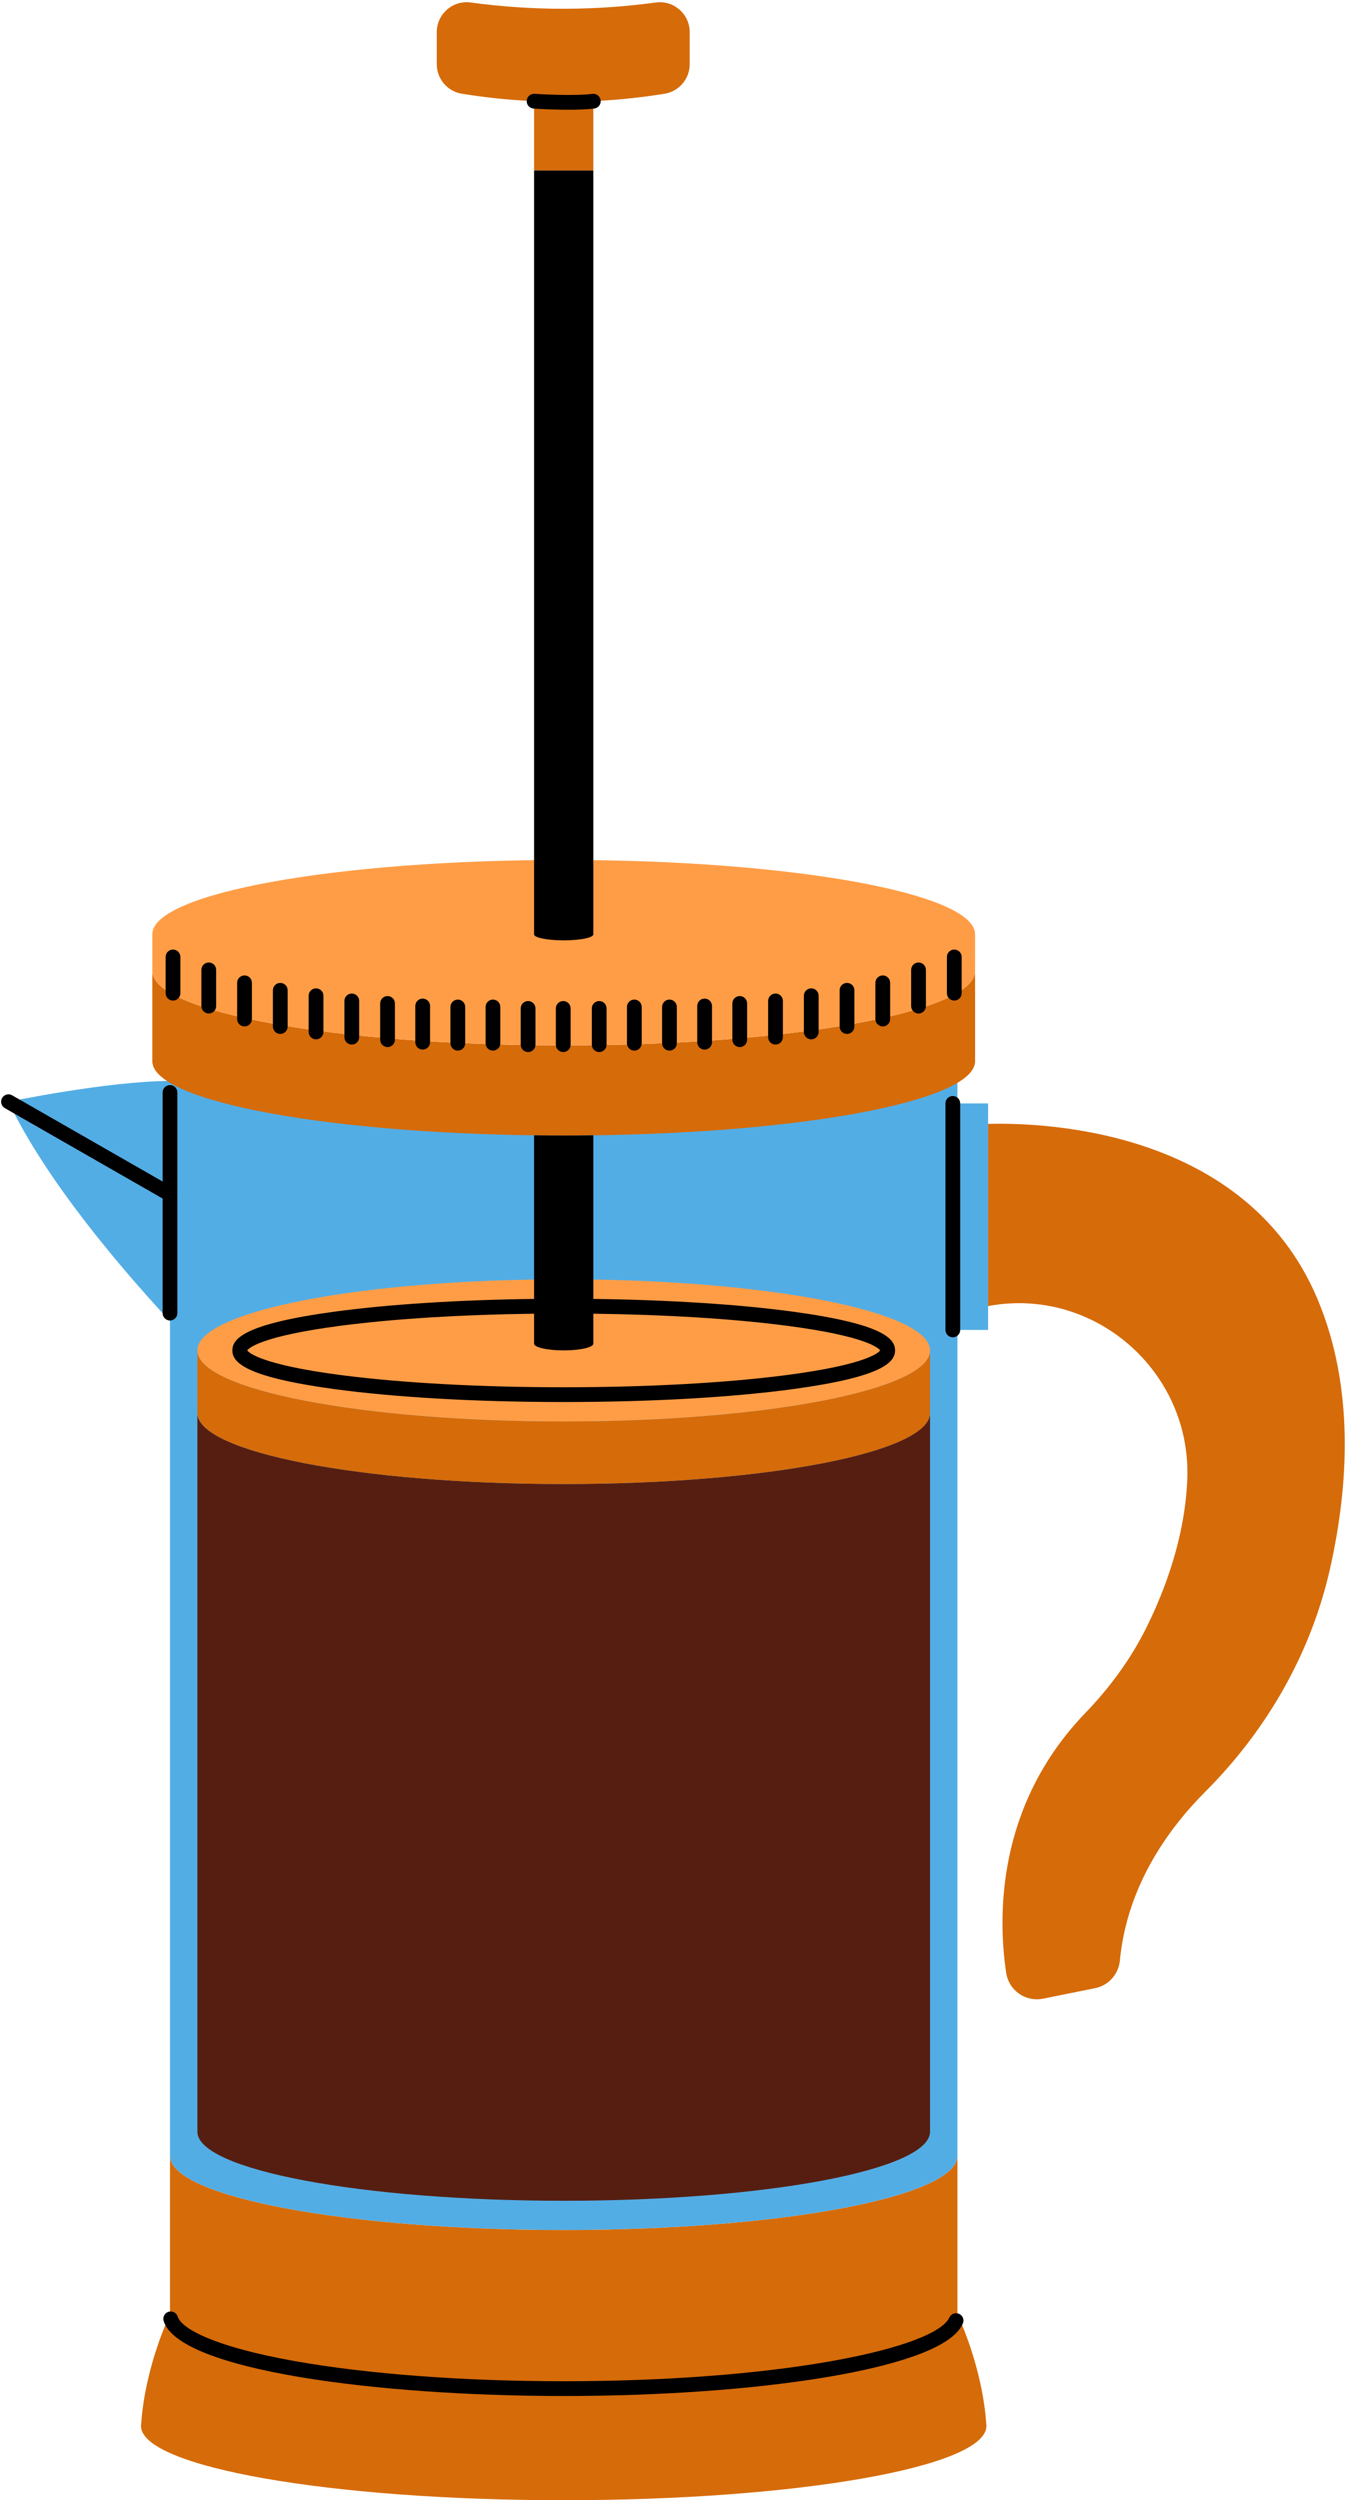
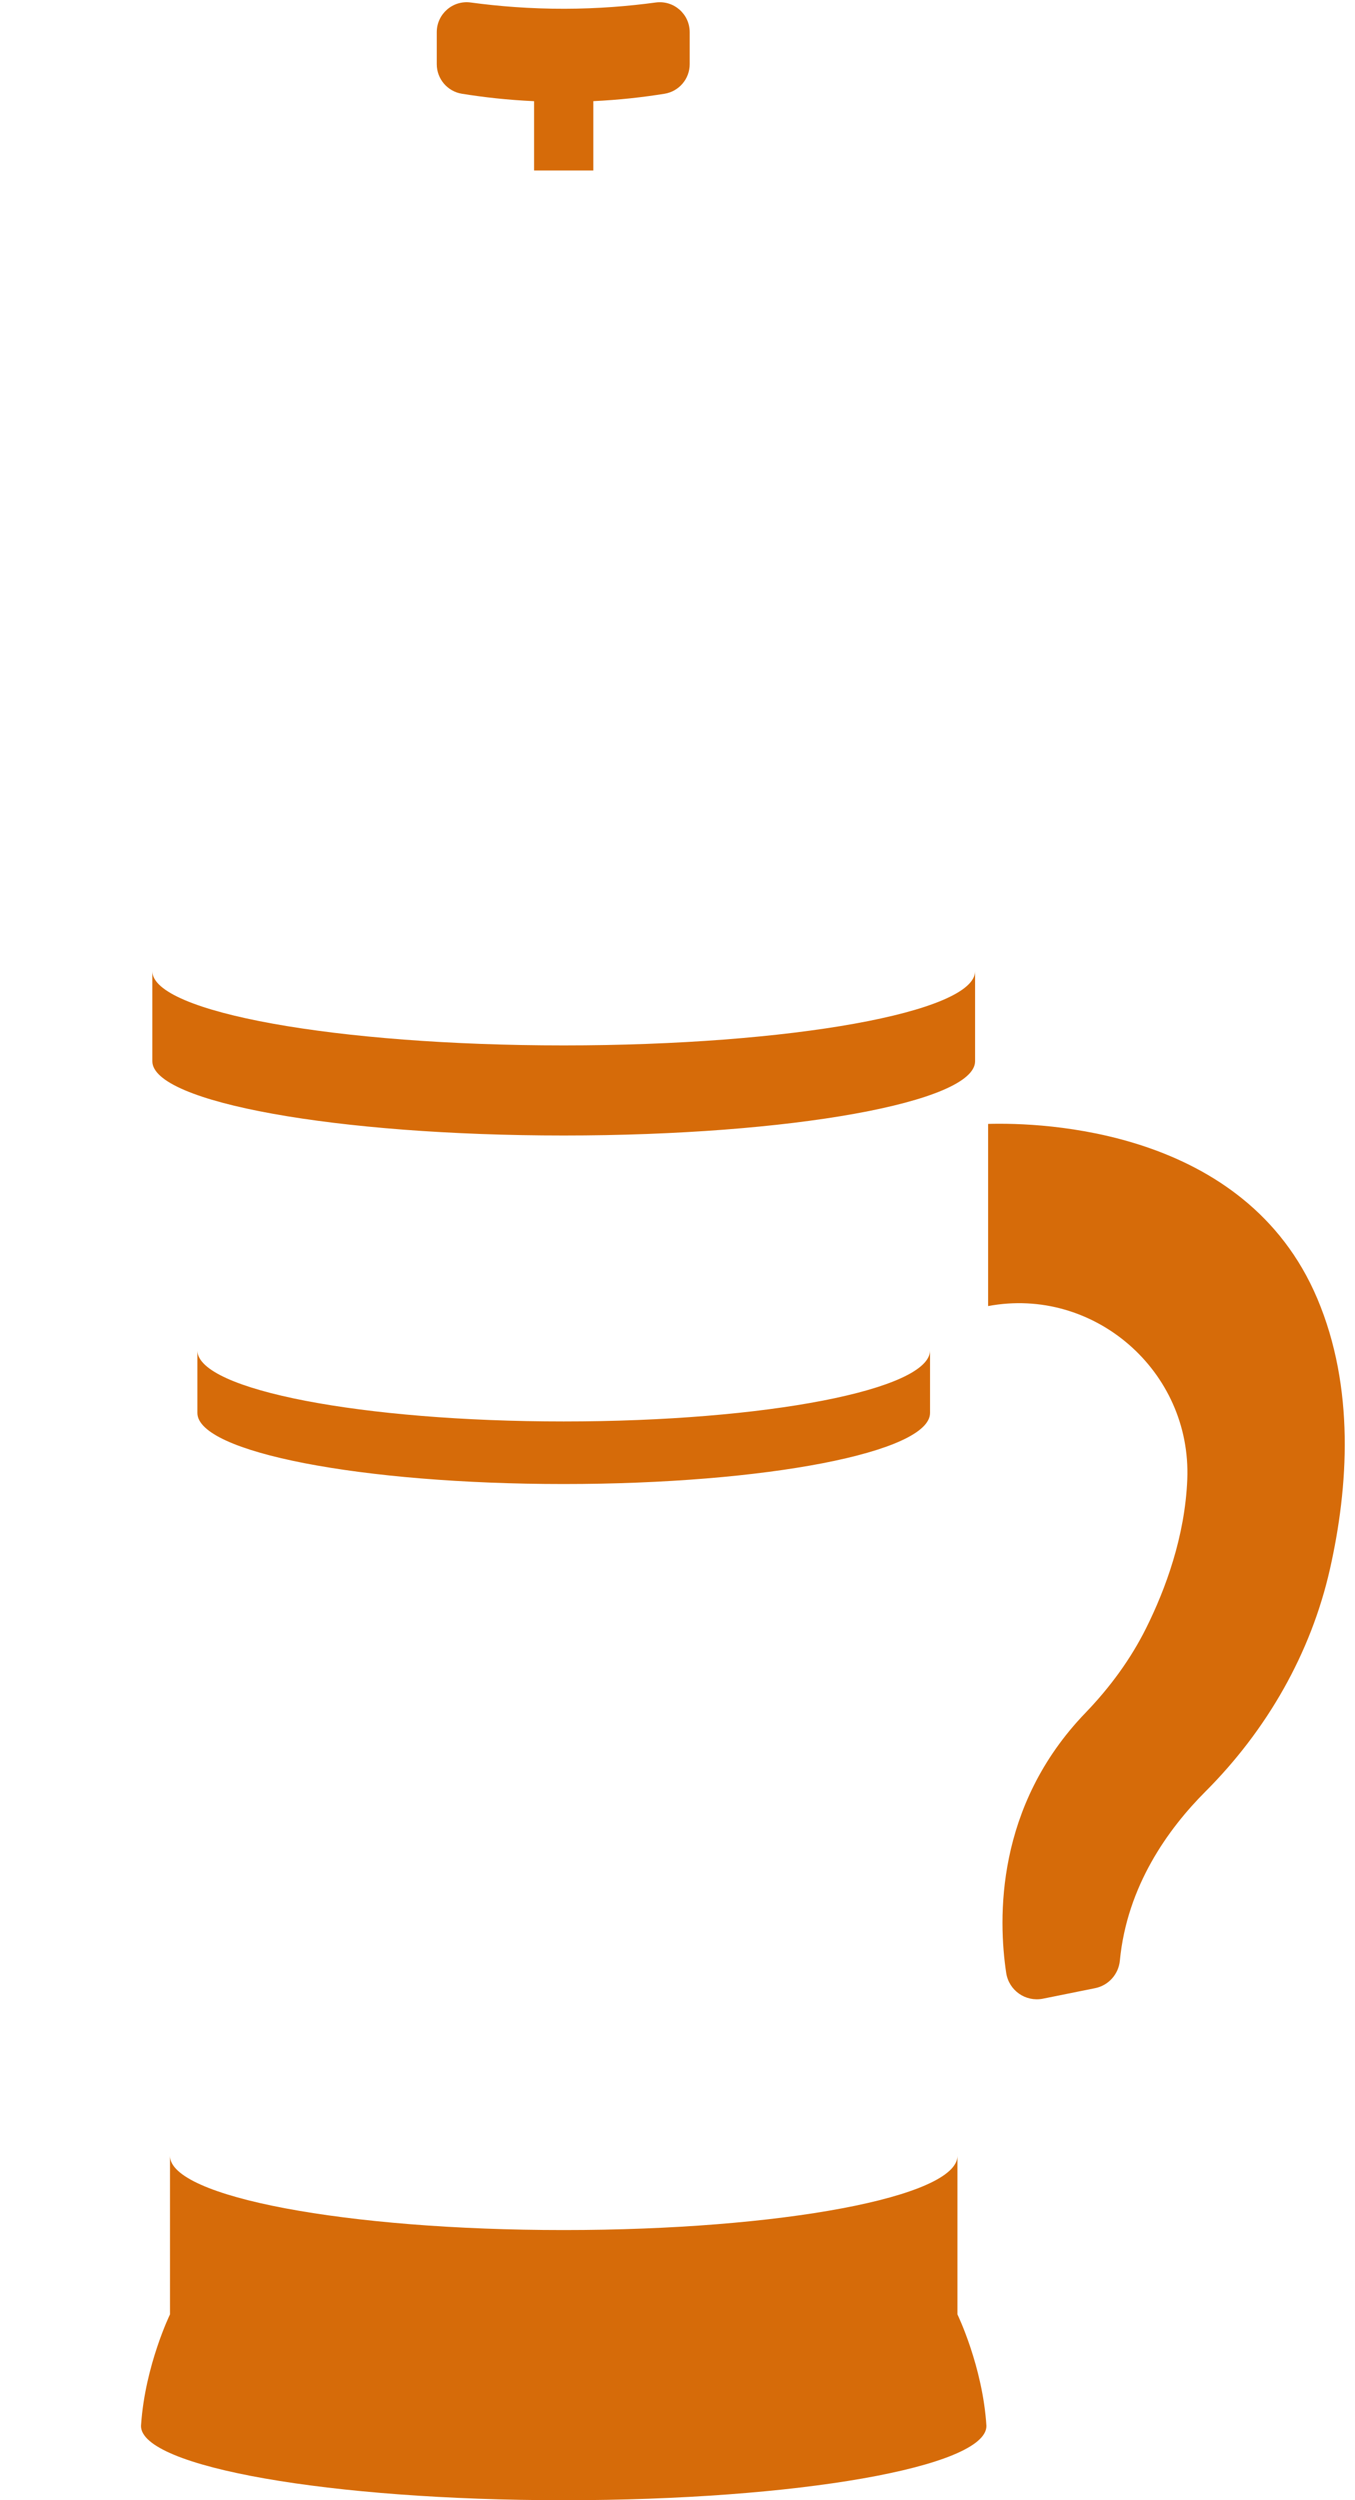
<svg xmlns="http://www.w3.org/2000/svg" height="1354.5" preserveAspectRatio="xMidYMid meet" version="1.0" viewBox="-0.6 -1.2 734.5 1354.5" width="734.5" zoomAndPan="magnify">
  <g id="change1_1">
-     <path d="M518.392,596.581v-22.82H91.542v10.65 c-33.86,0.12-87.54,11.26-87.54,11.26c19.97,42.04,59.83,89,87.54,118.91v452.19 c0,22.21,95.55,40.2,213.42,40.2c117.88,0,213.43-17.99,213.43-40.2V719.31h16.63 v-122.73H518.392z" fill="#53ADE5" />
-   </g>
+     </g>
  <g id="change2_1">
-     <path d="M503.542,764.296v389.397c0,20.659-88.899,37.411-198.579,37.411 c-109.666,0-198.565-16.752-198.565-37.411V764.296c0,21.275,88.9,38.509,198.565,38.509 C414.643,802.805,503.542,785.571,503.542,764.296z" fill="#561E11" />
-   </g>
+     </g>
  <g id="change3_1">
    <path d="M720.342,848.761c-10.34,45.87-34.29,87.4-67.53,120.66 c-20.15,20.17-42.5,51.13-46.37,91.57c-0.71,7.39-6.13,13.46-13.41,14.93 l-28.26,5.7c-9.43,1.91-18.53-4.47-19.95-13.99 c-4.39-29.23-5.9-90.17,42.97-140.87c13.18-13.68,24.51-29.05,32.97-46.06 c10.38-20.89,20.97-49.39,22.22-80.39c2.38-58.81-50.77-104.69-107.96-93.92 v-98.7c29.01-0.81,139.42,2.39,178.44,94.63 C733.892,750.62,730.342,804.39,720.342,848.761z M518.395,1252.659 c0-0.001,0-0.003,0-0.004v-85.889c0,22.211-95.55,40.208-213.431,40.208 c-117.868,0-213.418-17.997-213.418-40.208v85.889c0,0-13.408,27.576-15.641,59.416 c-0.051,0.347-0.077,0.695-0.077,1.044c-0,0.001-0,0.003-0,0.004 c0,22.213,102.59,40.22,229.14,40.22s229.14-18.007,229.14-40.22h0.002 C532.108,1280.887,518.437,1252.745,518.395,1252.659z M304.962,565.17 c-123.15,0-222.98-18.01-222.98-40.22v48.81c0,22.22,99.83,40.22,222.99,40.22 c123.15,0,222.99-18,222.99-40.22V524.951C527.962,547.16,428.122,565.17,304.962,565.17z M304.972,768.9c-109.24,0-197.89-17.11-198.57-38.25v33.65c0,21.27,88.9,38.5,198.56,38.5 c109.68,0,198.58-17.23,198.58-38.5v-33.9C503.542,751.66,414.642,768.9,304.972,768.9z M354.852,0.153c-14.662,1.994-31.194,3.352-49.288,3.393 c-18.781,0.043-35.901-1.34-51.015-3.396c-9.736-1.324-18.392,6.251-18.392,16.077v17.345 c0,7.961,5.765,14.754,13.625,16.02c11.683,1.882,24.798,3.374,39.127,4.031v37.544h32.113 V53.602c14.096-0.667,27.015-2.142,38.555-3.999c7.882-1.268,13.685-8.046,13.685-16.029 V16.228C373.261,6.395,364.595-1.172,354.852,0.153z" fill="#D66B09" />
  </g>
  <g id="change4_1">
-     <path d="M527.962,504.9V524.951c0,22.21-99.84,40.22-223,40.22 c-123.15,0-222.98-18.01-222.98-40.22v-19.979c-0-0.022-0.005-0.044-0.005-0.066 c0-22.213,99.836-40.22,222.991-40.22c123.146,0,222.976,18.004,222.991,40.215H527.962z M304.972,691.9c-109.67,0-198.58,17.23-198.58,38.5c0,0.08,0,0.17,0.01,0.25 c0.68,21.14,89.33,38.25,198.57,38.25c109.67,0,198.57-17.24,198.57-38.5 C503.542,709.13,414.642,691.9,304.972,691.9z" fill="#FF9D46" />
-   </g>
+     </g>
  <g id="change5_1">
-     <path d="M93.181,540.883c-2.209,0-4-1.791-4-4V517.239c0-2.209,1.791-4,4-4s4,1.791,4,4v19.644 C97.181,539.092,95.39,540.883,93.181,540.883z M116.563,543.886V524.242c0-2.209-1.791-4-4-4 s-4,1.791-4,4v19.644c0,2.209,1.791,4,4,4S116.563,546.095,116.563,543.886z M135.946,550.89 v-19.644c0-2.209-1.791-4-4-4s-4,1.791-4,4v19.644c0,2.209,1.791,4,4,4 S135.946,553.099,135.946,550.89z M155.329,554.947v-19.644c0-2.209-1.791-4-4-4s-4,1.791-4,4 v19.644c0,2.209,1.791,4,4,4S155.329,557.156,155.329,554.947z M174.712,557.893v-19.644 c0-2.209-1.791-4-4-4s-4,1.791-4,4V557.893c0,2.209,1.791,4,4,4S174.712,560.102,174.712,557.893z M194.094,560.711v-19.644c0-2.209-1.791-4-4-4s-4,1.791-4,4v19.644c0,2.209,1.791,4,4,4 S194.094,562.92,194.094,560.711z M213.476,562.077v-19.644c0-2.209-1.791-4-4-4s-4,1.791-4,4 v19.644c0,2.209,1.791,4,4,4S213.476,564.286,213.476,562.077z M232.523,563.444v-19.644 c0-2.209-1.791-4-4-4s-4,1.791-4,4v19.644c0,2.209,1.791,4,4,4S232.523,565.653,232.523,563.444z M251.569,563.985v-19.644c0-2.209-1.791-4-4-4s-4,1.791-4,4v19.644c0,2.209,1.791,4,4,4 S251.569,566.194,251.569,563.985z M270.616,563.985v-19.644c0-2.209-1.791-4-4-4s-4,1.791-4,4 v19.644c0,2.209,1.791,4,4,4S270.616,566.194,270.616,563.985z M289.663,564.769v-19.644 c0-2.209-1.791-4-4-4s-4,1.791-4,4v19.644c0,2.209,1.791,4,4,4S289.663,566.978,289.663,564.769z M520.685,536.883V517.239c0-2.209-1.791-4-4-4s-4,1.791-4,4v19.644c0,2.209,1.791,4,4,4 S520.685,539.092,520.685,536.883z M501.303,543.886V524.242c0-2.209-1.791-4-4-4s-4,1.791-4,4 v19.644c0,2.209,1.791,4,4,4S501.303,546.095,501.303,543.886z M481.92,550.89v-19.644 c0-2.209-1.791-4-4-4s-4,1.791-4,4v19.644c0,2.209,1.791,4,4,4S481.92,553.099,481.92,550.89z M462.538,554.947v-19.644c0-2.209-1.791-4-4-4s-4,1.791-4,4v19.644c0,2.209,1.791,4,4,4 S462.538,557.156,462.538,554.947z M443.155,557.893v-19.644c0-2.209-1.791-4-4-4s-4,1.791-4,4 V557.893c0,2.209,1.791,4,4,4S443.155,560.102,443.155,557.893z M423.772,560.711v-19.644 c0-2.209-1.791-4-4-4s-4,1.791-4,4v19.644c0,2.209,1.791,4,4,4S423.772,562.92,423.772,560.711z M404.39,562.077v-19.644c0-2.209-1.791-4-4-4s-4,1.791-4,4v19.644c0,2.209,1.791,4,4,4 S404.39,564.286,404.39,562.077z M385.344,563.444v-19.644c0-2.209-1.791-4-4-4s-4,1.791-4,4 v19.644c0,2.209,1.791,4,4,4S385.344,565.653,385.344,563.444z M366.297,563.985v-19.644 c0-2.209-1.791-4-4-4s-4,1.791-4,4v19.644c0,2.209,1.791,4,4,4S366.297,566.194,366.297,563.985z M347.25,563.985v-19.644c0-2.209-1.791-4-4-4s-4,1.791-4,4v19.644c0,2.209,1.791,4,4,4 S347.25,566.194,347.25,563.985z M328.204,564.769v-19.644c0-2.209-1.791-4-4-4s-4,1.791-4,4 v19.644c0,2.209,1.791,4,4,4S328.204,566.978,328.204,564.769z M308.709,564.769v-19.644 c0-2.209-1.791-4-4-4s-4,1.791-4,4v19.644c0,2.209,1.791,4,4,4S308.709,566.978,308.709,564.769z M445.436,1286.992c27.844-4.554,63.228-12.725,73.667-25.783 c0.934-1.16,1.679-2.364,2.214-3.576c0.893-2.021-0.022-4.383-2.044-5.275 c-2.021-0.895-4.382,0.022-5.274,2.043c-0.253,0.574-0.634,1.178-1.137,1.804 c-12.839,16.061-94.113,32.672-207.898,32.672c-54.536,0-106.353-3.882-145.903-10.931 c-43.533-7.758-61.252-17.521-63.318-24.069c-0.664-2.107-2.908-3.279-5.018-2.611 c-2.107,0.664-3.276,2.911-2.611,5.018c8.406,26.65,115.452,40.594,216.851,40.594 C356.578,1296.876,406.466,1293.366,445.436,1286.992z M484.587,730.399 c0,6.249-6.239,14.274-54.896,20.917c-33.343,4.553-77.637,7.06-124.722,7.06 s-91.379-2.507-124.723-7.06c-48.657-6.643-54.896-14.668-54.896-20.917 s6.239-14.273,54.896-20.916c29.523-4.031,67.634-6.457,108.663-6.96v-88.65 c5.299,0.067,10.651,0.107,16.057,0.107s10.758-0.04,16.057-0.107v88.65 c41.031,0.503,79.144,2.929,108.669,6.96C478.348,716.126,484.587,724.15,484.587,730.399z M476.515,730.399c-0.76-1.098-7.064-7.683-50.89-13.388 c-28.741-3.741-65.407-6.001-104.603-6.488v16.24c0,2.007-7.185,3.64-16.057,3.64 c-8.871,0-16.057-1.633-16.057-3.64v-16.24c-39.194,0.486-75.857,2.747-104.597,6.488 c-43.825,5.705-50.13,12.29-50.89,13.388c0.76,1.099,7.063,7.684,50.889,13.389 c32.635,4.248,75.485,6.588,120.658,6.588s88.023-2.34,120.657-6.588 C469.451,738.083,475.755,731.498,476.515,730.399z M288.909,91.168v414.047h0.04 c0.468,1.695,7.453,3.034,16.016,3.034c8.564,0,15.548-1.339,16.016-3.034h0.04v-0.154 c0-0.012,0-0.024,0-0.024c0-0.012,0-0.012,0-0.024V91.168H288.909z M321.509,57.598 c2.193-0.269,3.752-2.265,3.482-4.457c-0.269-2.192-2.266-3.757-4.457-3.482 c-10.9,1.337-31.152-0.007-31.356-0.021c-2.195-0.144-4.111,1.518-4.261,3.722 c-0.148,2.203,1.517,4.111,3.721,4.261c0.565,0.038,9.531,0.634,18.922,0.634 C312.474,58.253,317.505,58.09,321.509,57.598z M519.89,719.312V596.583c0-2.209-1.791-4-4-4 s-4,1.791-4,4v122.729c0,2.209,1.791,4,4,4S519.89,721.521,519.89,719.312z M95.494,646.408c0.03-0.196,0.049-0.395,0.049-0.597v-55.148c0-2.209-1.791-4-4-4 s-4,1.791-4,4v48.248L5.988,592.201c-1.917-1.101-4.361-0.435-5.459,1.482 c-1.098,1.917-0.434,4.361,1.483,5.459l85.53,48.987v62.072c0,2.209,1.791,4,4,4s4-1.791,4-4 v-63.31C95.543,646.726,95.514,646.568,95.494,646.408z" />
-   </g>
+     </g>
</svg>